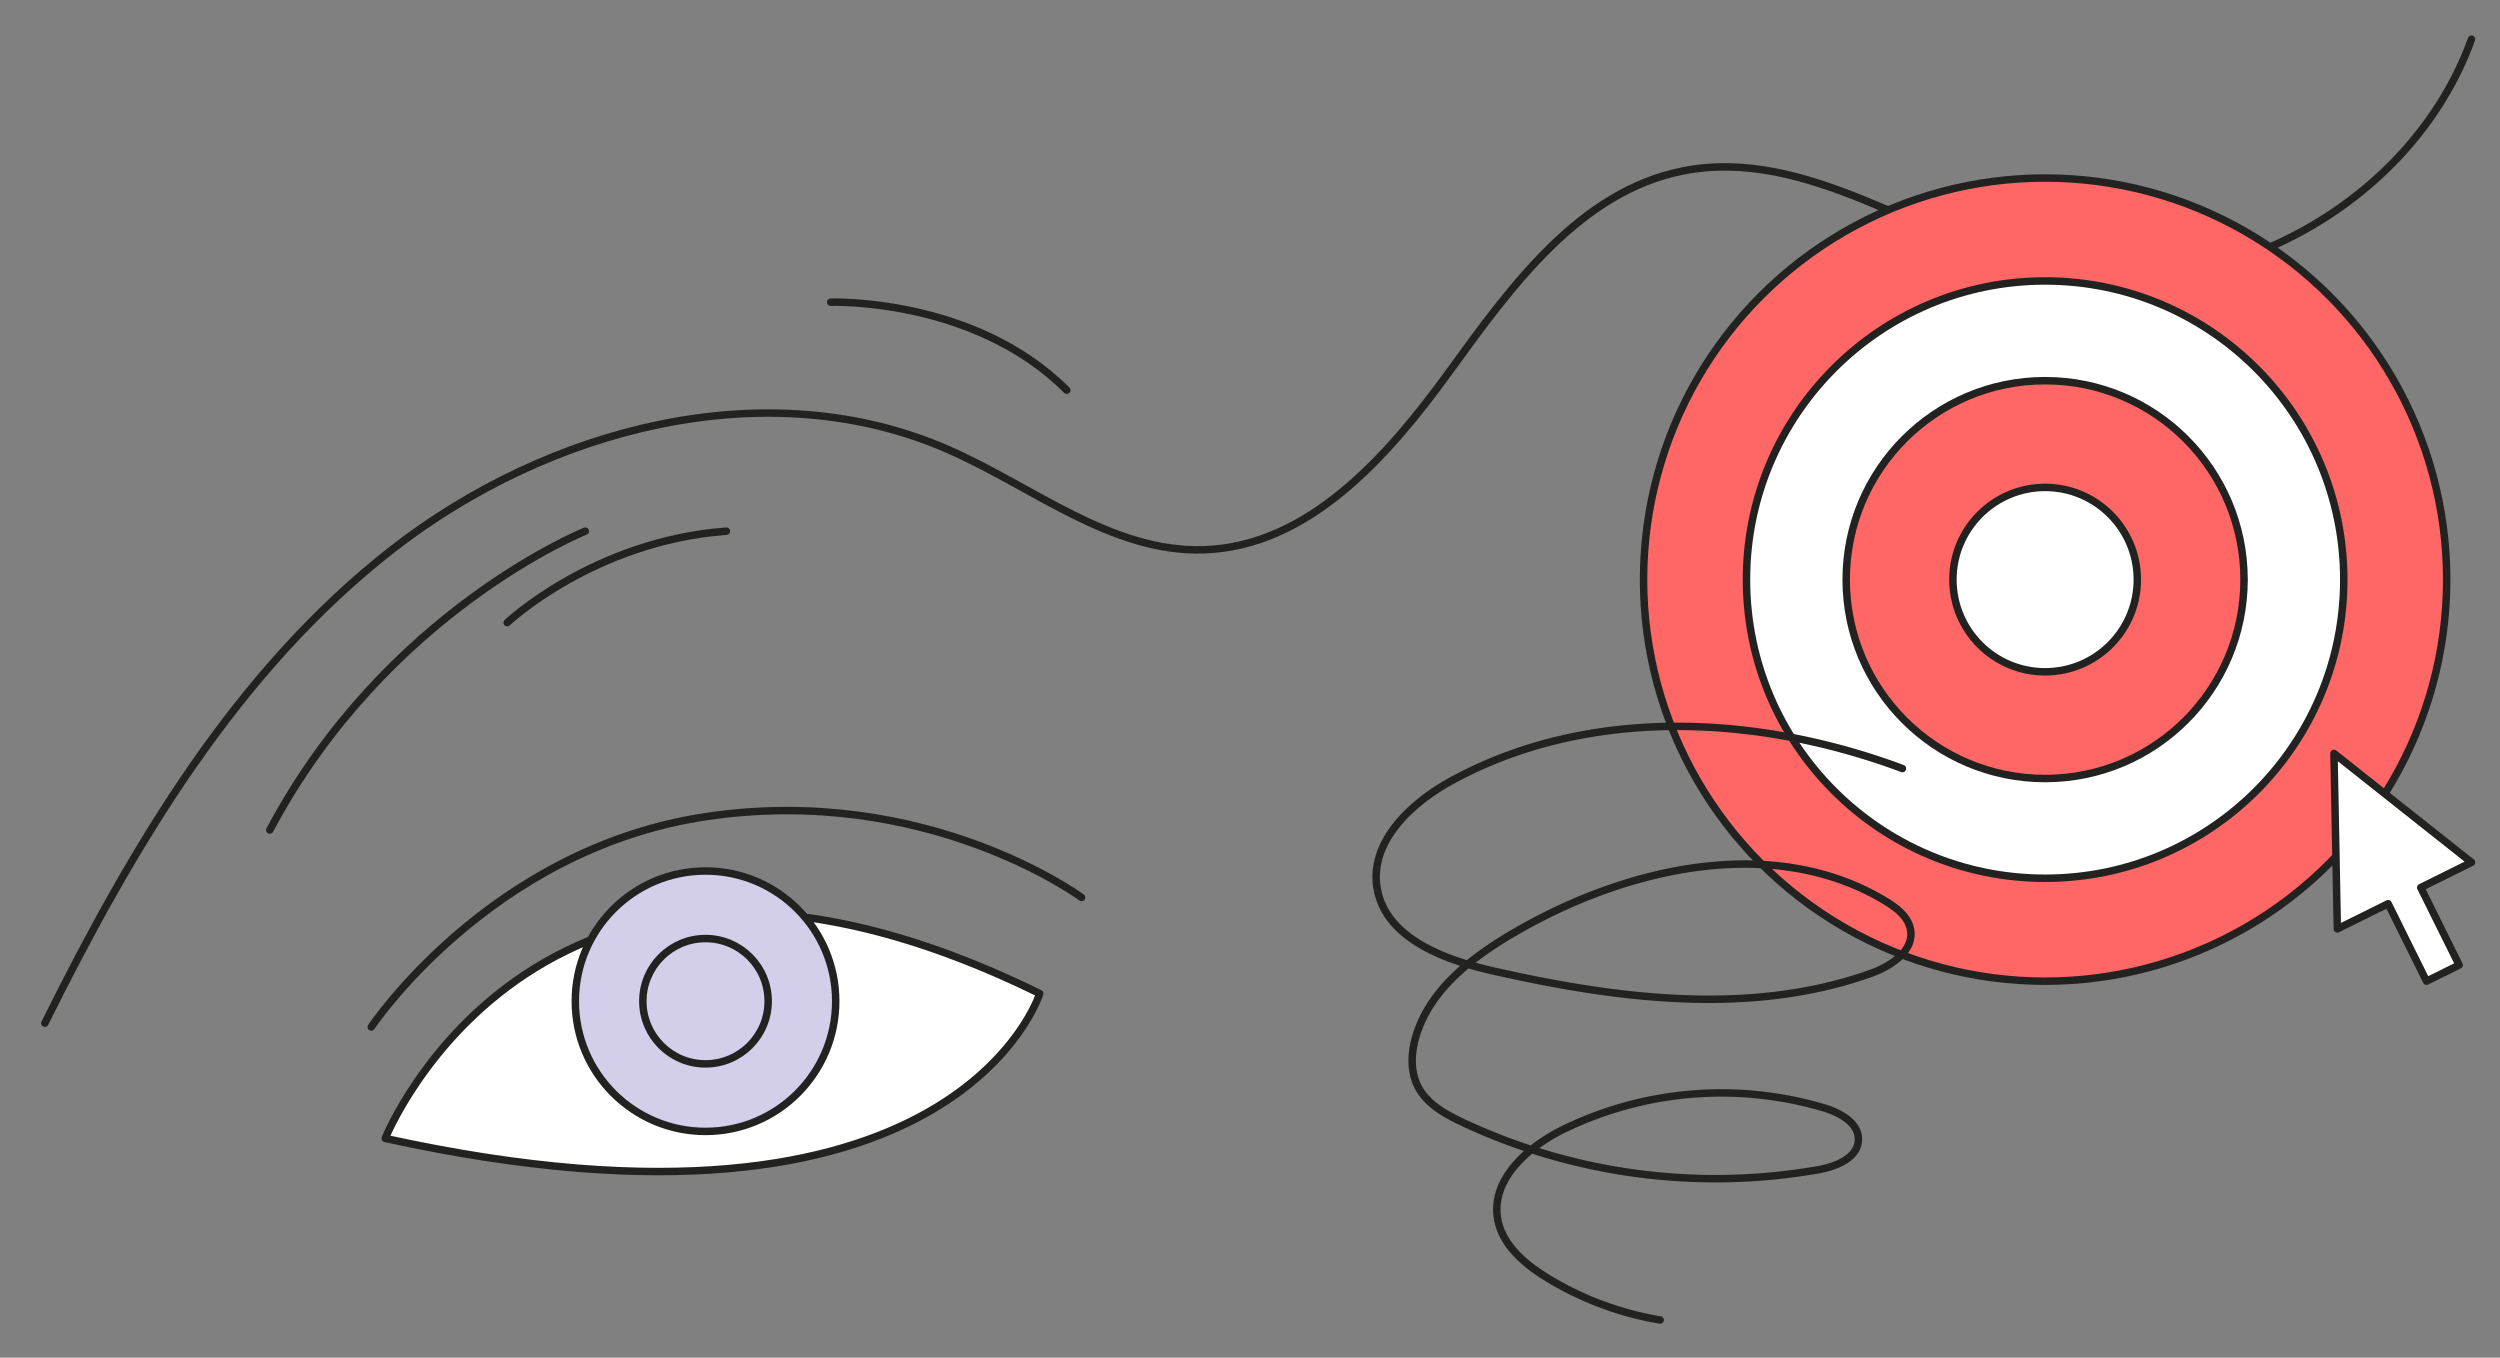
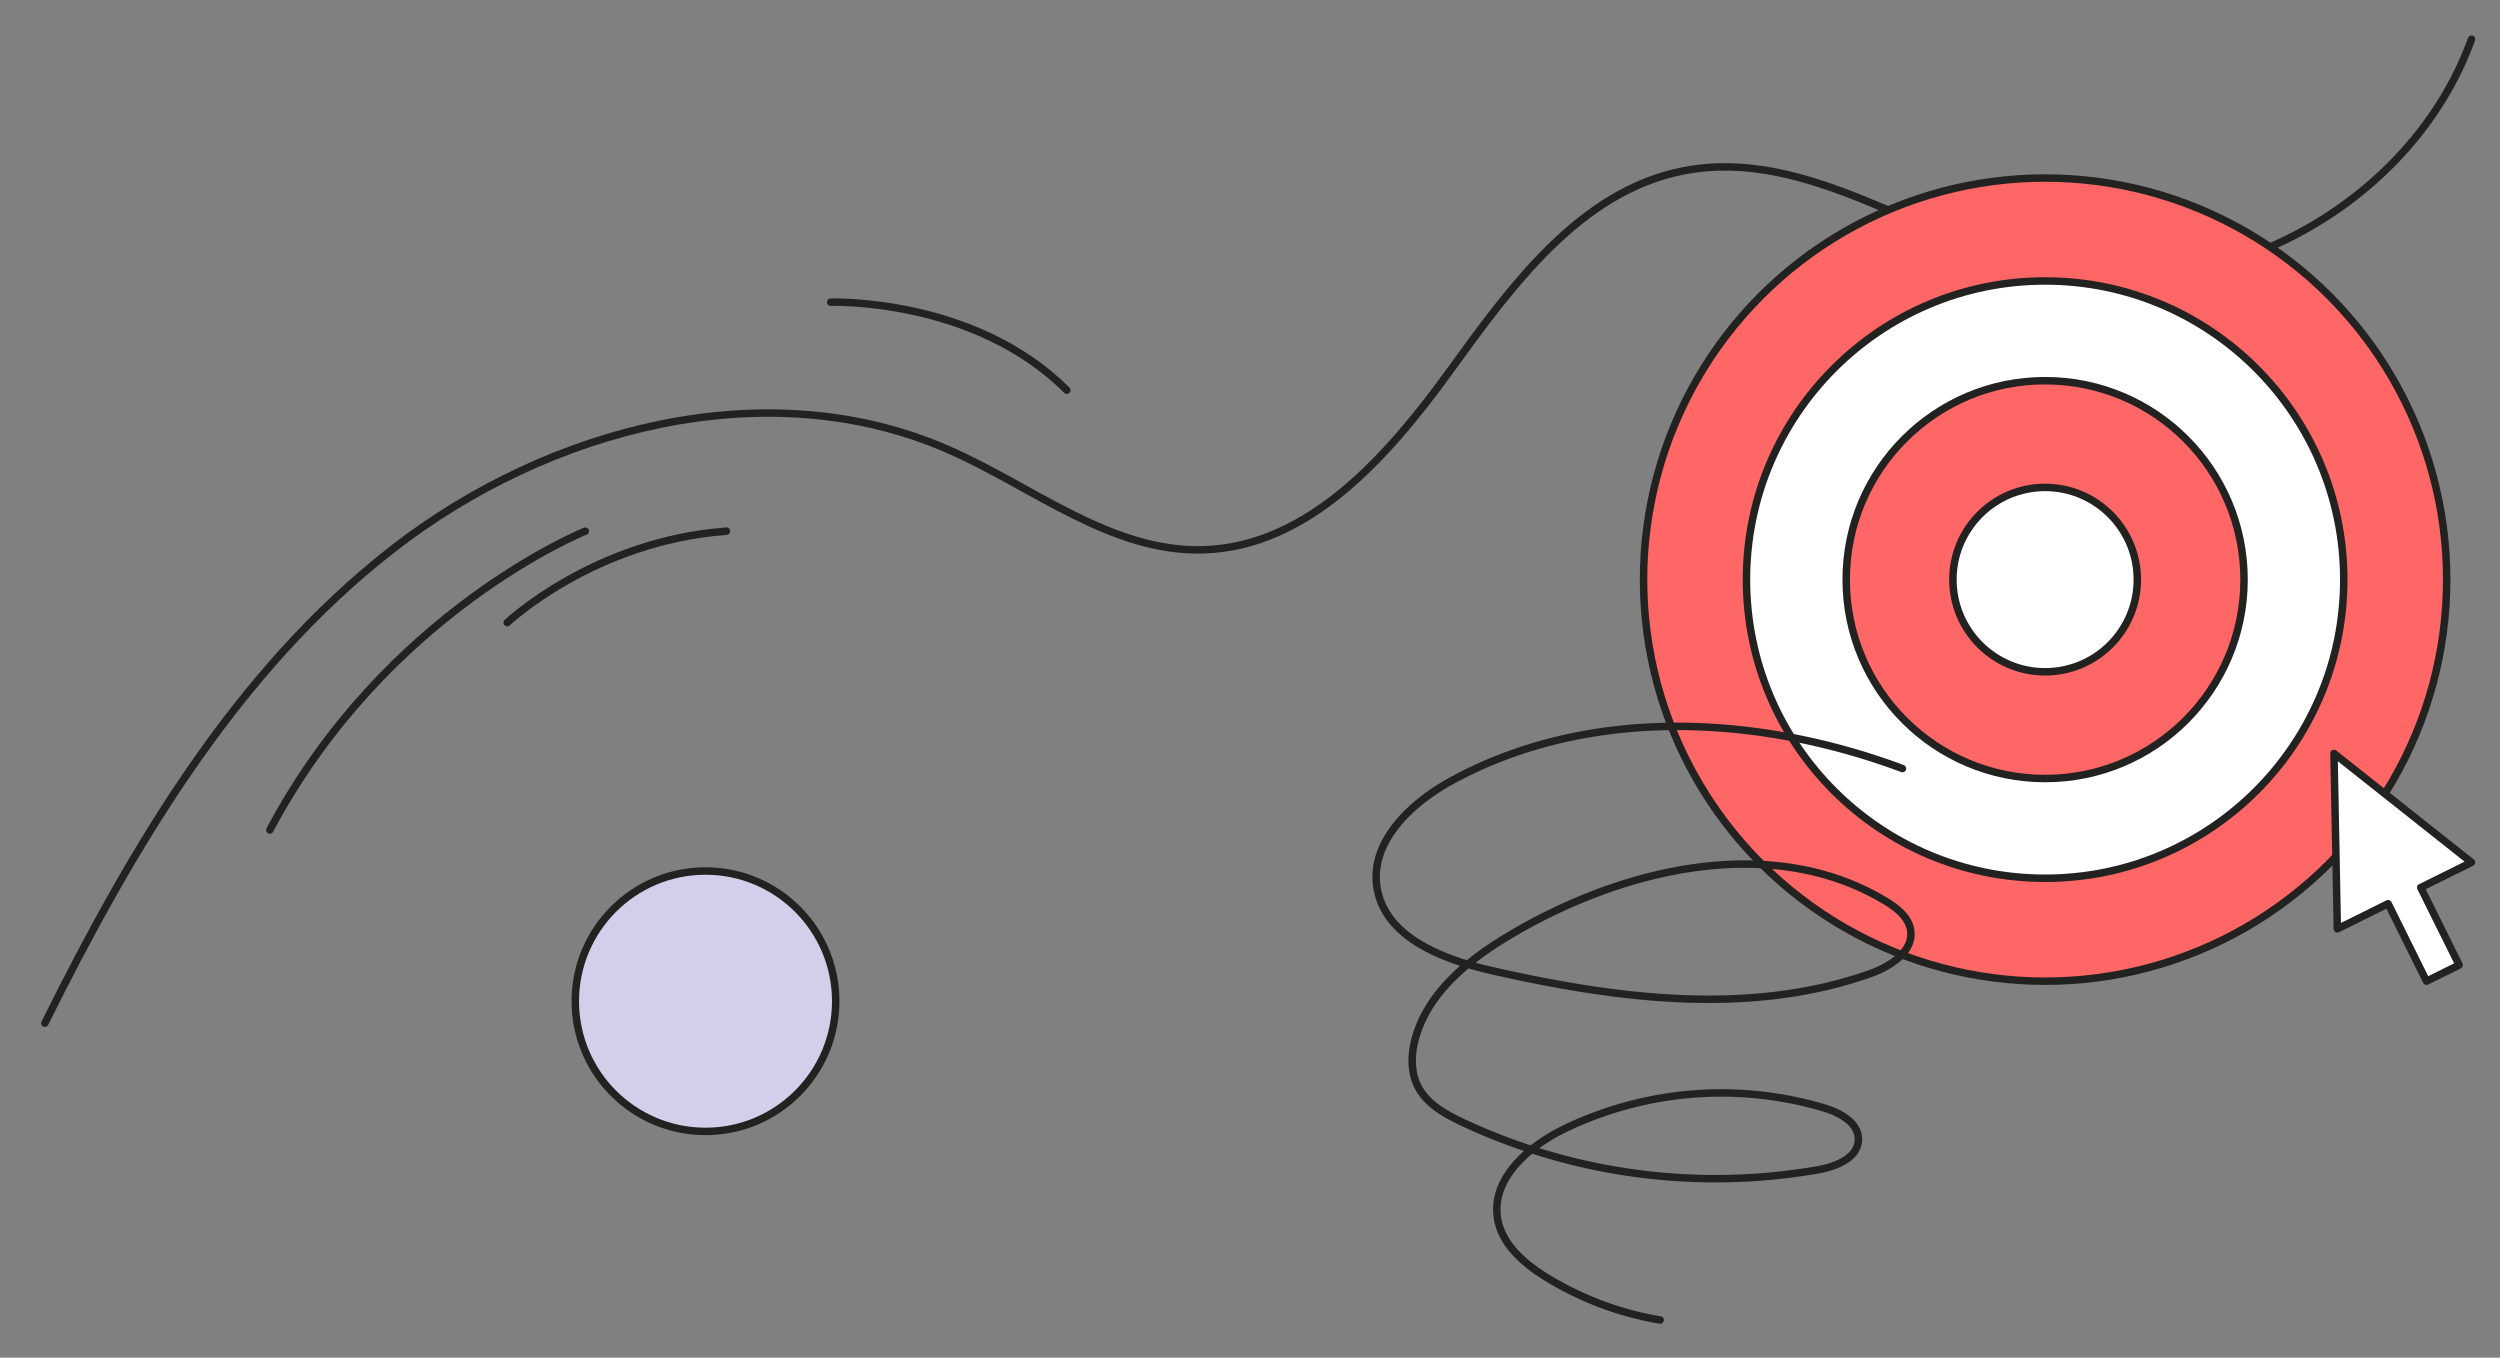
<svg xmlns="http://www.w3.org/2000/svg" id="Слой_1" data-name="Слой 1" viewBox="0 0 1003.78 545.11">
  <rect x="0" y="0" width="1003.78" height="545.11" fill="#808080" stroke="none" />
  <defs>
    <style>.cls-1{fill:none;}.cls-1,.cls-2,.cls-3,.cls-4{stroke:#222221;stroke-linecap:round;stroke-linejoin:round;stroke-width:3px;}.cls-2{fill:#fff;}.cls-3{fill:#d3cfea;}.cls-4{fill:#f66;}</style>
  </defs>
  <title>2Монтажная область 28 копия</title>
  <path class="cls-1" d="M18,410.83C53.31,339.76,95,269.26,157.59,220.52s150.47-71.87,223.15-40c34,14.89,65.38,41.34,102.48,40.23,42.21-1.27,74.05-37.49,98.82-71.68s52.28-72.26,93.71-80.44c49.91-9.85,95.73,27.83,145.21,39.66,69.12,16.53,147.3-25.68,171.38-92.54" />
-   <path class="cls-2" d="M154.67,457.08s62.62-156.56,262.79-58.15C417.46,398.93,383.91,507.4,154.67,457.08Z" />
  <circle class="cls-3" cx="283.27" cy="402" r="52.28" />
-   <path class="cls-1" d="M149.08,412.35S196.47,341,283.27,327.92c88.9-13.42,151,32.43,151,32.43" />
-   <circle class="cls-3" cx="283.27" cy="402" r="25.16" />
  <circle class="cls-4" cx="821.14" cy="232.72" r="161.24" />
  <circle class="cls-2" cx="821.14" cy="232.72" r="119.91" />
  <circle class="cls-4" cx="821.14" cy="232.72" r="79.87" />
  <circle class="cls-2" cx="821.14" cy="232.72" r="37.02" />
  <polygon class="cls-2" points="992.34 346.25 937.12 302.52 938.47 372.95 958.86 362.85 974.28 393.96 987.38 387.47 971.95 356.36 992.34 346.25" />
  <path class="cls-1" d="M235,213.27s-80,32.06-126.67,120" />
  <path class="cls-1" d="M203.65,250s34.67-32.79,88-36.73" />
  <path class="cls-1" d="M333.55,121.33s57.44-2,94.77,35.33" />
  <path class="cls-1" d="M763.85,308.58c-58.4-21.8-126.57-25-181.21,5-16.26,8.93-32.69,24.47-29.75,42.79,3.2,20,26.44,28.89,46.15,33.36,50,11.36,103.44,18.31,151.81,1.22,8.19-2.89,17.64-9,16.28-17.53-.82-5.16-5.43-8.79-9.9-11.51-44.59-27.09-103.37-14-148.56,12.13-17.13,9.89-34.32,22.87-40.08,41.8-2.07,6.79-2.43,14.47.9,20.74,3.59,6.74,10.73,10.72,17.64,14A239.19,239.19,0,0,0,730,469.68c7.2-1.28,16-4.76,16.17-12.07.16-6.79-7.4-10.85-13.9-12.81a144.76,144.76,0,0,0-104.55,8.65c-14.21,7-28.88,19.88-26.47,35.54,1.62,10.54,10.62,18.31,19.7,23.9A127.31,127.31,0,0,0,666.57,530" />
</svg>